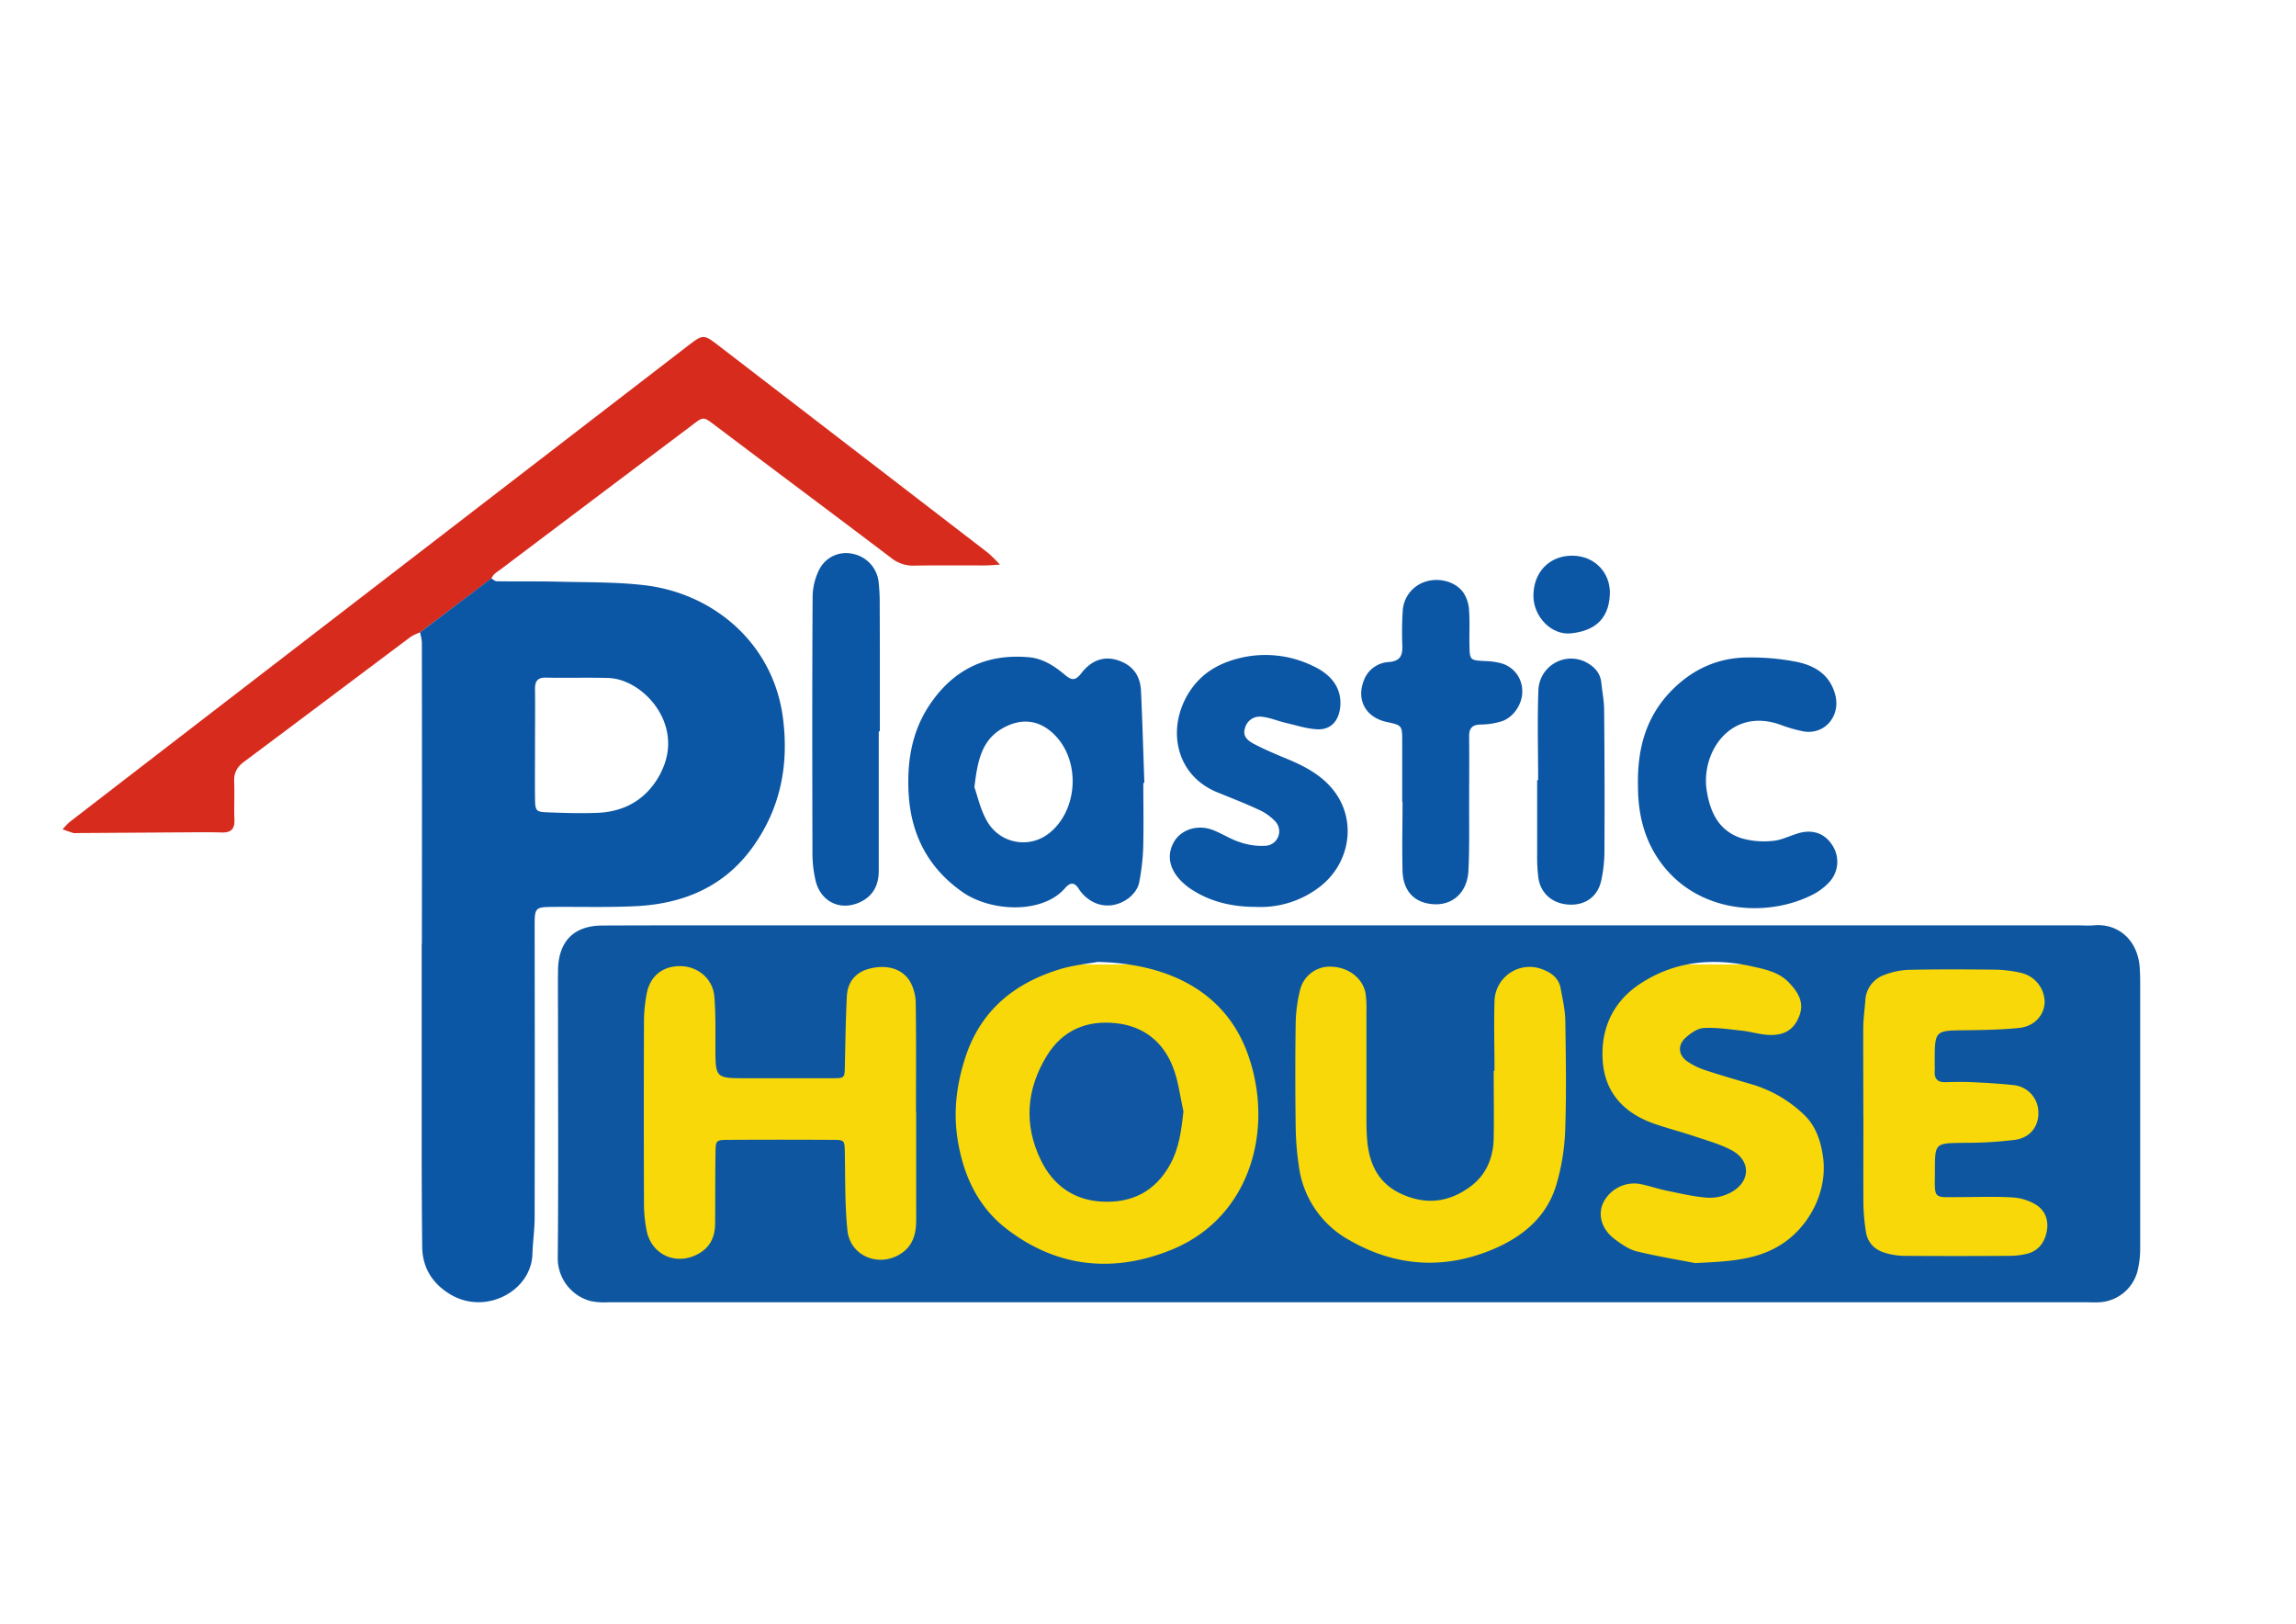
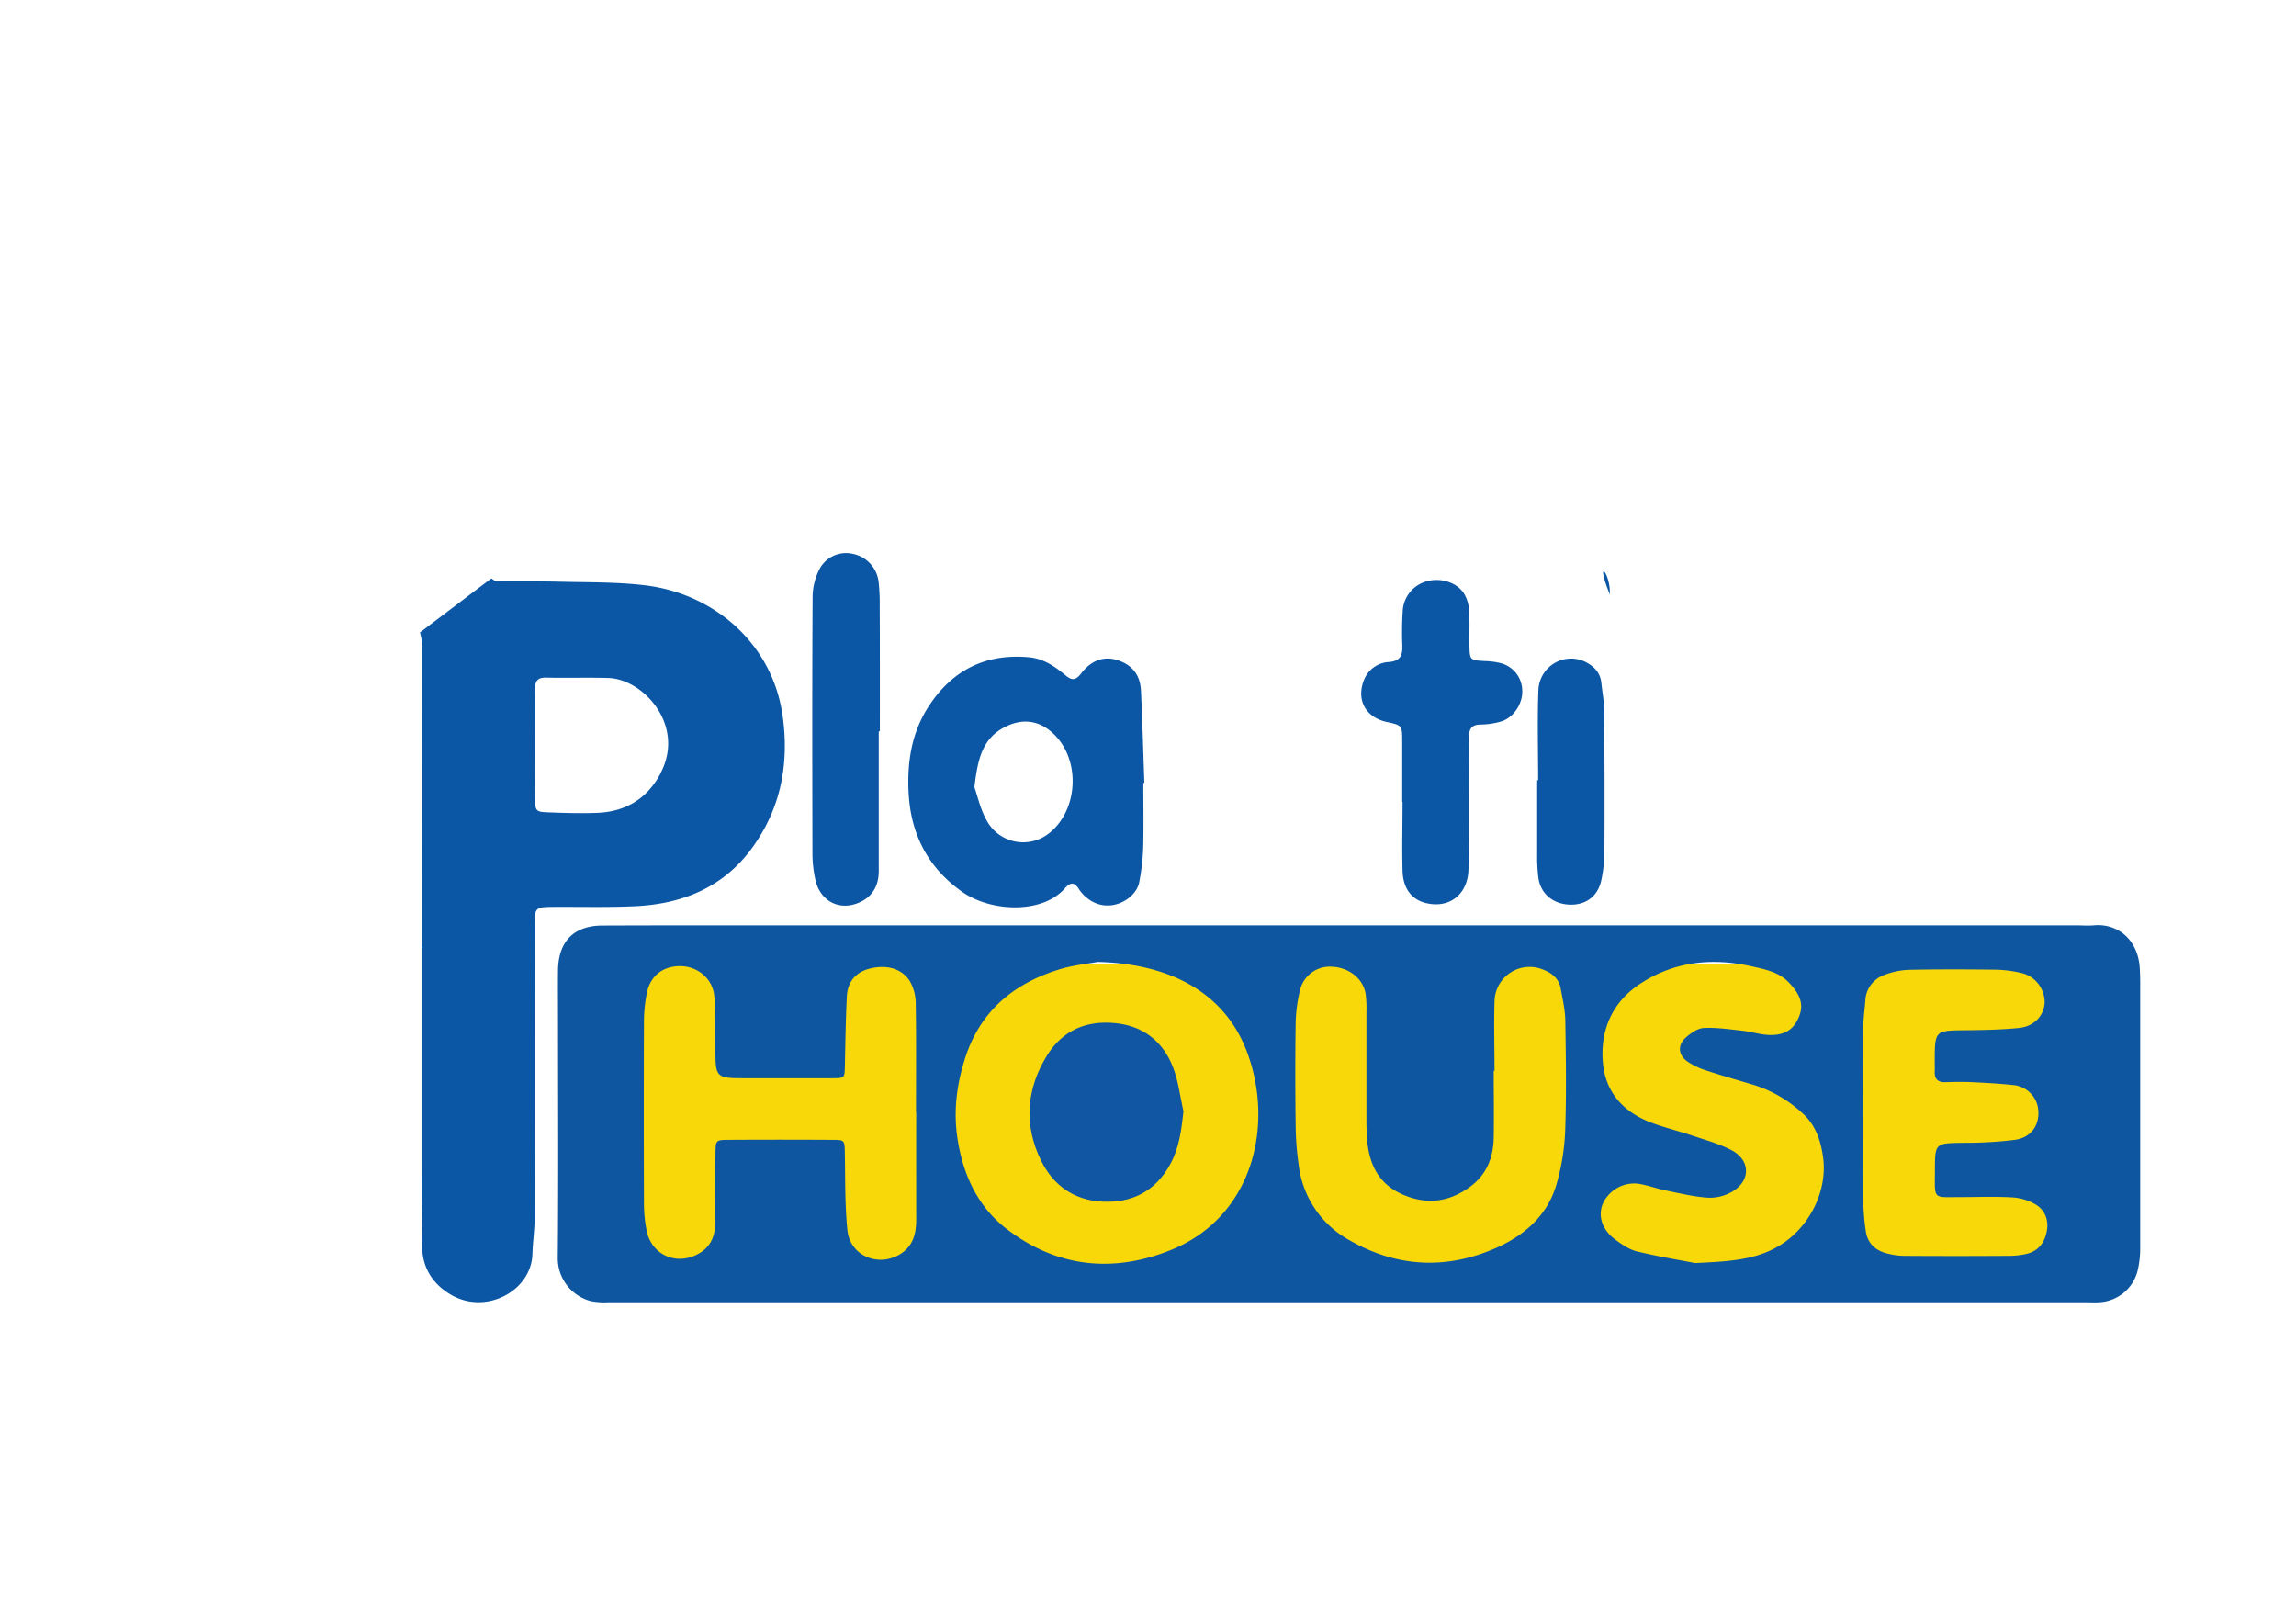
<svg xmlns="http://www.w3.org/2000/svg" id="Livello_1" data-name="Livello 1" viewBox="0 0 841.89 595.28">
  <title>logo_PlasticHouse</title>
  <rect x="229.83" y="353.59" width="520.89" height="112.78" rx="12" ry="12" fill="#f8d809" />
  <path d="M494.92,339.25h266.8c2,0,3.95.16,5.9,0,8.77-.88,16.46,5.16,17,16,.08,1.55.14,3.1.14,4.65q0,48.92,0,97.82A35.22,35.22,0,0,1,784,465a15.29,15.29,0,0,1-14.26,12.43c-1.74.12-3.5,0-5.24,0q-270.73,0-541.48,0a25.09,25.09,0,0,1-6.5-.45,16.24,16.24,0,0,1-12-16.1c.27-28.83.1-57.67.09-86.51,0-6.21-.07-12.42,0-18.63.15-10.58,5.75-16.39,16.27-16.43,28.62-.11,57.25-.06,85.87-.06Zm-92.47,13.41c-3.34.64-9.05,1.16-14.4,2.85-16.76,5.29-29,15.5-34.42,33.23-3,9.69-4.07,19.31-2.44,29.34,2.1,12.92,7.42,24.27,17.64,32.24C387.54,464.9,408.65,466.85,430,458c28.77-12,37.25-44.37,27.58-71.45C449.09,362.79,427.37,353.21,402.45,352.66Zm-66.51,55.18h-.07c0-13.3.11-26.61-.09-39.91a16.81,16.81,0,0,0-2.09-8.1c-2.91-4.81-8.77-6.38-15.17-4.62-5,1.38-7.76,5-8,10.09-.42,8.4-.54,16.81-.72,25.22-.1,4.69,0,4.76-4.51,4.78-10.48,0-21,0-31.45,0-11.54,0-11.49,0-11.52-11.43,0-6.21.13-12.44-.4-18.61-.57-6.52-6.15-11.08-12.62-11.06s-11.09,3.77-12.23,10.42a56.19,56.19,0,0,0-.94,9.22q-.12,33.93,0,67.86a51,51,0,0,0,.93,9.22c1.6,8.64,10,12.89,17.93,9.3,5-2.28,7.18-6.23,7.23-11.58.07-8.64,0-17.29.14-25.94.06-4.67.14-4.79,4.79-4.81q19-.11,38,0c4.7,0,4.55.1,4.64,5.27.16,9.3,0,18.65.94,27.87s11,13.54,18.92,9c5.08-2.91,6.31-7.55,6.3-12.93Q335.93,427.47,335.94,407.84ZM548,392.6h-.29c0,8.2.14,16.41,0,24.61-.15,7.2-2.65,13.45-8.58,17.82-7.89,5.83-16.32,6.79-25.31,2.67-8.32-3.82-11.71-10.81-12.49-19.53-.21-2.42-.29-4.87-.29-7.3,0-13.31,0-26.61,0-39.91a41.91,41.91,0,0,0-.3-6.64c-.93-5.58-6.14-9.65-12.34-9.9a11.17,11.17,0,0,0-11.7,8.55,55.21,55.21,0,0,0-1.6,11.78c-.2,12.86-.18,25.72,0,38.58a105.86,105.86,0,0,0,1.12,13.88,36.33,36.33,0,0,0,18.56,27.45c17,9.78,34.84,10.9,52.8,3.29,10.74-4.55,19.68-11.84,23.14-23.76a81.24,81.24,0,0,0,3.19-19.52c.48-13.5.26-27,.05-40.57-.07-3.93-1-7.86-1.71-11.77-.65-3.68-3.35-5.69-6.49-6.88A12.87,12.87,0,0,0,548,367.33C547.76,375.74,548,384.17,548,392.6Zm73.58,70.46c12.73-.58,22.21-1.17,30.87-6.38,10.89-6.56,17.82-19.91,16-32.59-.84-6-2.75-11.66-7.42-15.86a46.85,46.85,0,0,0-18-10.49c-5.85-1.75-11.72-3.4-17.51-5.32a25.63,25.63,0,0,1-7-3.41c-3.13-2.31-3.39-5.87-.51-8.5,1.86-1.7,4.4-3.5,6.72-3.63,4.69-.25,9.46.5,14.18,1,3.23.37,6.41,1.4,9.63,1.54,5.91.26,9.39-2.05,11.28-7.12,1.8-4.85-.51-8.48-3.66-11.86-3.69-4-8.61-5-13.51-6.09-14.65-3.33-28.74-2-41.46,6.47-9.91,6.59-14.42,16.67-13.48,28.49.92,11.53,8,18.8,18.55,22.56,4.92,1.75,10,3,15,4.7,4.53,1.51,9.2,2.82,13.44,5,7.23,3.67,7.38,11.37.32,15.4a16.37,16.37,0,0,1-8.66,2.14c-5.17-.34-10.29-1.58-15.4-2.63-3.41-.69-6.73-1.94-10.16-2.5a12.7,12.7,0,0,0-13,7.11c-2,4.49-.46,9.7,4.43,13.32,2.44,1.8,5.13,3.69,8,4.38C608.26,460.72,616.42,462.06,621.55,463.06Zm61.69-53.74h0c0,10.86-.06,21.72,0,32.58a79.73,79.73,0,0,0,.84,9.23c.57,4.46,3.27,7.14,7.4,8.28a25.07,25.07,0,0,0,6.41,1q19.32.13,38.65,0a27.71,27.71,0,0,0,6.49-.71c4.24-1,6.63-4,7.44-8.29.76-4.15-.62-7.69-4-9.77A18.83,18.83,0,0,0,738,439c-6.31-.39-12.66-.13-19-.12-10.39,0-9.56,1.13-9.51-9.51,0-10.37,0-10.25,10.5-10.39a148.67,148.67,0,0,0,18.88-1.1c5.84-.83,8.91-5.26,8.53-10.7a10.07,10.07,0,0,0-9.32-9.39c-5-.54-10-.81-15-1.05-3.27-.15-6.55-.09-9.83,0-2.8.06-4-1.27-3.83-4,.06-1.1,0-2.21,0-3.32,0-11.69,0-11.6,11.29-11.72,6.53-.07,13.09-.19,19.57-.83,5.55-.55,9.14-4.47,9.44-9.19a11.09,11.09,0,0,0-8.64-11,45.53,45.53,0,0,0-9.06-1.18c-10.7-.13-21.4-.17-32.1.05a27.49,27.49,0,0,0-8.88,1.84,10.41,10.41,0,0,0-7.07,9.51c-.26,3.3-.73,6.6-.76,9.9C683.18,387.59,683.24,398.45,683.24,409.32Z" fill="#0e57a0" />
-   <path d="M366.65,207c-1.95.11-3.89.3-5.84.3-8.51,0-17-.09-25.56.07a12.75,12.75,0,0,1-8.42-2.78c-21.33-16.17-42.82-32.17-64.18-48.3-5-3.75-4.48-3.75-9.42,0q-34.74,26.11-69.44,52.29c-.45.34-.93.66-1.4,1a13.1,13.1,0,0,0-1.24,1,7.17,7.17,0,0,0-1,1.54L154,231.86a18.31,18.31,0,0,0-3.4,1.61c-20.38,15.25-40.71,30.59-61.12,45.81-2.53,1.9-3.74,4-3.62,7.22.2,4.66-.09,9.33.1,14,.16,3.53-1.36,4.79-4.63,4.7-3.49-.12-7-.09-10.48-.07l-42.6.28a4.7,4.7,0,0,1-1.3,0c-1.36-.41-2.69-.9-4-1.36a25.56,25.56,0,0,1,2.71-2.79q32.09-24.76,64.17-49.45L252.14,126.85c5.79-4.43,5.81-4.42,11.82.21q49.07,37.73,98.13,75.47A53.38,53.38,0,0,1,366.65,207Z" fill="#d72c1d" />
  <path d="M287,262.57c-3.75-26.8-25.36-45-50.54-48-10.37-1.24-20.9-1.05-31.37-1.31-7.64-.19-15.29-.05-22.94-.16-.67,0-1.33-.67-2-1.05L154,231.86a19.8,19.8,0,0,1,.69,3.66q.08,55.21,0,110.43h-.07q0,37.26,0,74.52,0,18.3.19,36.6c.07,7.81,3.9,13.62,10.28,17.45,12.93,7.79,29.74-1.17,30.14-14.77.12-4.42.81-8.82.81-13.25q.1-53.22,0-106.45c0-7.54,0-7.52,7.62-7.57,9.83-.05,19.67.22,29.49-.26,17.11-.85,32.06-6.89,42.56-21.26S289.44,280.28,287,262.57Zm-44.7,20.8c-4.88,9.38-12.84,14.2-23.2,14.63-6.1.24-12.2.05-18.3-.19-4.31-.15-4.57-.53-4.62-5.25-.07-6.62,0-13.25,0-19.88h0c0-6.63.09-13.27,0-19.9-.05-3,.86-4.44,4.09-4.35,7.62.17,15.24-.09,22.85.13C235.91,249,251.37,265.87,242.25,283.37Z" fill="#0c57a5" />
  <path d="M419.61,287c-.4-11.25-.71-22.53-1.24-33.77-.28-5.62-3.06-9.44-8.59-11.2s-10,.56-13.19,4.67c-2.3,3-3.65,2.78-6.15.67-3.89-3.25-8.07-6-13.34-6.43q-23.27-2-36.31,17.59c-6.48,9.74-8.24,20.69-7.62,32.23.82,15.36,7.28,27.54,19.75,36.28,10.41,7.27,29.28,8.15,37.6-1.42,1.87-2.16,3.46-2.35,5.1.35a13.42,13.42,0,0,0,3.11,3.36c7.94,6.22,17.89.28,19-5.92A82,82,0,0,0,419.18,311c.21-8,.05-15.95.05-23.93Zm-35,18.53a15.2,15.2,0,0,1-22.68-4.49c-2.47-4.25-3.52-9.35-4.64-12.44,1.17-9.84,2.71-17.29,10.4-21.64,6.87-3.87,13.5-3.11,19.07,2.52C396.33,279.17,395.26,297.16,384.61,305.55Z" fill="#0c57a5" />
-   <path d="M483.21,325.66a35.49,35.49,0,0,1-22.73,6.82c-8.43,0-16.41-1.73-23.6-6.41a22.77,22.77,0,0,1-4-3.3c-4.35-4.54-5.09-9.76-2.23-14.42,2.63-4.25,8.49-6.13,13.93-4.11,3.45,1.29,6.63,3.44,10.14,4.54a24.33,24.33,0,0,0,9.53,1.28,5.3,5.3,0,0,0,3.35-8.93,18.89,18.89,0,0,0-6.37-4.42c-4.92-2.3-10-4.24-15.05-6.31-16.06-6.67-18.6-25.17-9.05-38.21,4.63-6.34,11.16-9.58,18.68-11.21a39.74,39.74,0,0,1,25.44,3.09c7.5,3.42,10.88,8.78,10.16,15.31-.56,4.8-3.27,8.05-8,8-4-.1-8-1.45-12-2.38-2.93-.68-5.8-1.94-8.77-2.23a5.55,5.55,0,0,0-6.08,4c-1.11,3.11,1,4.75,3,5.84,4.05,2.14,8.28,3.92,12.49,5.66,6.76,2.8,13.15,6.24,17.53,12.28C497.67,301.73,494.73,317.35,483.21,325.66Z" fill="#0c57a5" />
-   <path d="M670.34,323.83a21.41,21.41,0,0,1-5.24,3.93c-15.77,8.33-40.16,7.6-54.41-9.34-6.7-8-10.05-17.83-10.07-29.88-.4-14.63,3.27-26.36,12.66-35.73,7.57-7.56,16.86-11.74,27.55-11.76A85.83,85.83,0,0,1,659,242.69c6.59,1.4,12.15,4.77,14,12.28s-3.8,14.39-11.54,13.2a51.68,51.68,0,0,1-8.76-2.52c-18.31-6.38-29,10.29-26.91,24,1.26,8.29,4.54,14.94,12.7,17.64a29.9,29.9,0,0,0,11.48,1c3.16-.24,6.22-1.85,9.35-2.78,5.34-1.59,9.76,0,12.54,4.35A11,11,0,0,1,670.34,323.83Z" fill="#0c57a5" />
  <path d="M558.18,253.3c.17,4.63-3.18,9.79-7.65,11.17a27.06,27.06,0,0,1-7.65,1.16c-3.13.05-4.22,1.42-4.18,4.44.08,8.86,0,17.71,0,26.57,0,7.53.12,15.06-.26,22.57-.45,8.74-6.86,13.68-15,12-5.56-1.1-9-5.25-9.16-12-.22-8.39,0-16.8,0-25.22h-.12q0-10.95,0-21.92c0-6.15,0-6.15-5.71-7.39-7.71-1.68-11.23-8.12-8.3-15.39a10.33,10.33,0,0,1,9.13-6.58c4.09-.35,5.06-2.32,4.92-6a123.4,123.4,0,0,1,.14-12.61,11.9,11.9,0,0,1,8.87-11c4.93-1.39,10.8.31,13.51,4.35a13.21,13.21,0,0,1,1.94,6.1c.31,4.18.08,8.41.15,12.61.09,5.92.12,5.89,5.72,6.2a25.86,25.86,0,0,1,5.77.77A10.53,10.53,0,0,1,558.18,253.3Z" fill="#0c57a5" />
  <path d="M322.62,268.1h-.4c0,17,0,34.12,0,51.18,0,5.32-2.2,9.42-7.14,11.59-7.37,3.25-14.56-.58-16.17-8.67a44.59,44.59,0,0,1-1-8.53c-.07-31.72-.13-63.41.06-95.11a22.74,22.74,0,0,1,2.56-10,11,11,0,0,1,12.2-5.51,11.86,11.86,0,0,1,9.46,10.52,70.68,70.68,0,0,1,.38,8.62C322.65,237.51,322.62,252.8,322.62,268.1Z" fill="#0c57a5" />
  <path d="M588.31,312.72a52.19,52.19,0,0,1-1.11,9.81c-1.19,6-5.68,9.38-11.75,9.12s-10.53-4-11.36-9.81a61.72,61.72,0,0,1-.45-8.6c0-9.07,0-18.14,0-27.21H564c0-11-.33-22.11.1-33.15a12,12,0,0,1,17-10.33c3.23,1.58,5.72,3.94,6.1,7.93.31,3.28,1,6.55,1,9.83Q588.46,286.5,588.31,312.72Z" fill="#0c57a5" />
-   <path d="M590.29,218c-.45,9.64-6.32,13.37-14.28,14.2-7.28.74-13.75-6.27-13.74-13.78,0-8.68,5.89-14.72,14.22-14.7C584.57,203.72,590.67,209.87,590.29,218Z" fill="#0c57a5" />
+   <path d="M590.29,218C584.57,203.72,590.67,209.87,590.29,218Z" fill="#0c57a5" />
  <path d="M433.94,407.43c-.75,7-1.6,13.55-4.89,19.49-5.44,9.82-13.88,14.19-25,13.61-10.38-.55-17.85-6-22.29-15-6.43-13-5.49-26.16,2.13-38.53,5.77-9.37,14.61-13,25.19-11.89,9.9,1,17.16,6.51,20.88,15.77C432.08,396.1,432.68,401.9,433.94,407.43Z" fill="#1056a3" />
</svg>